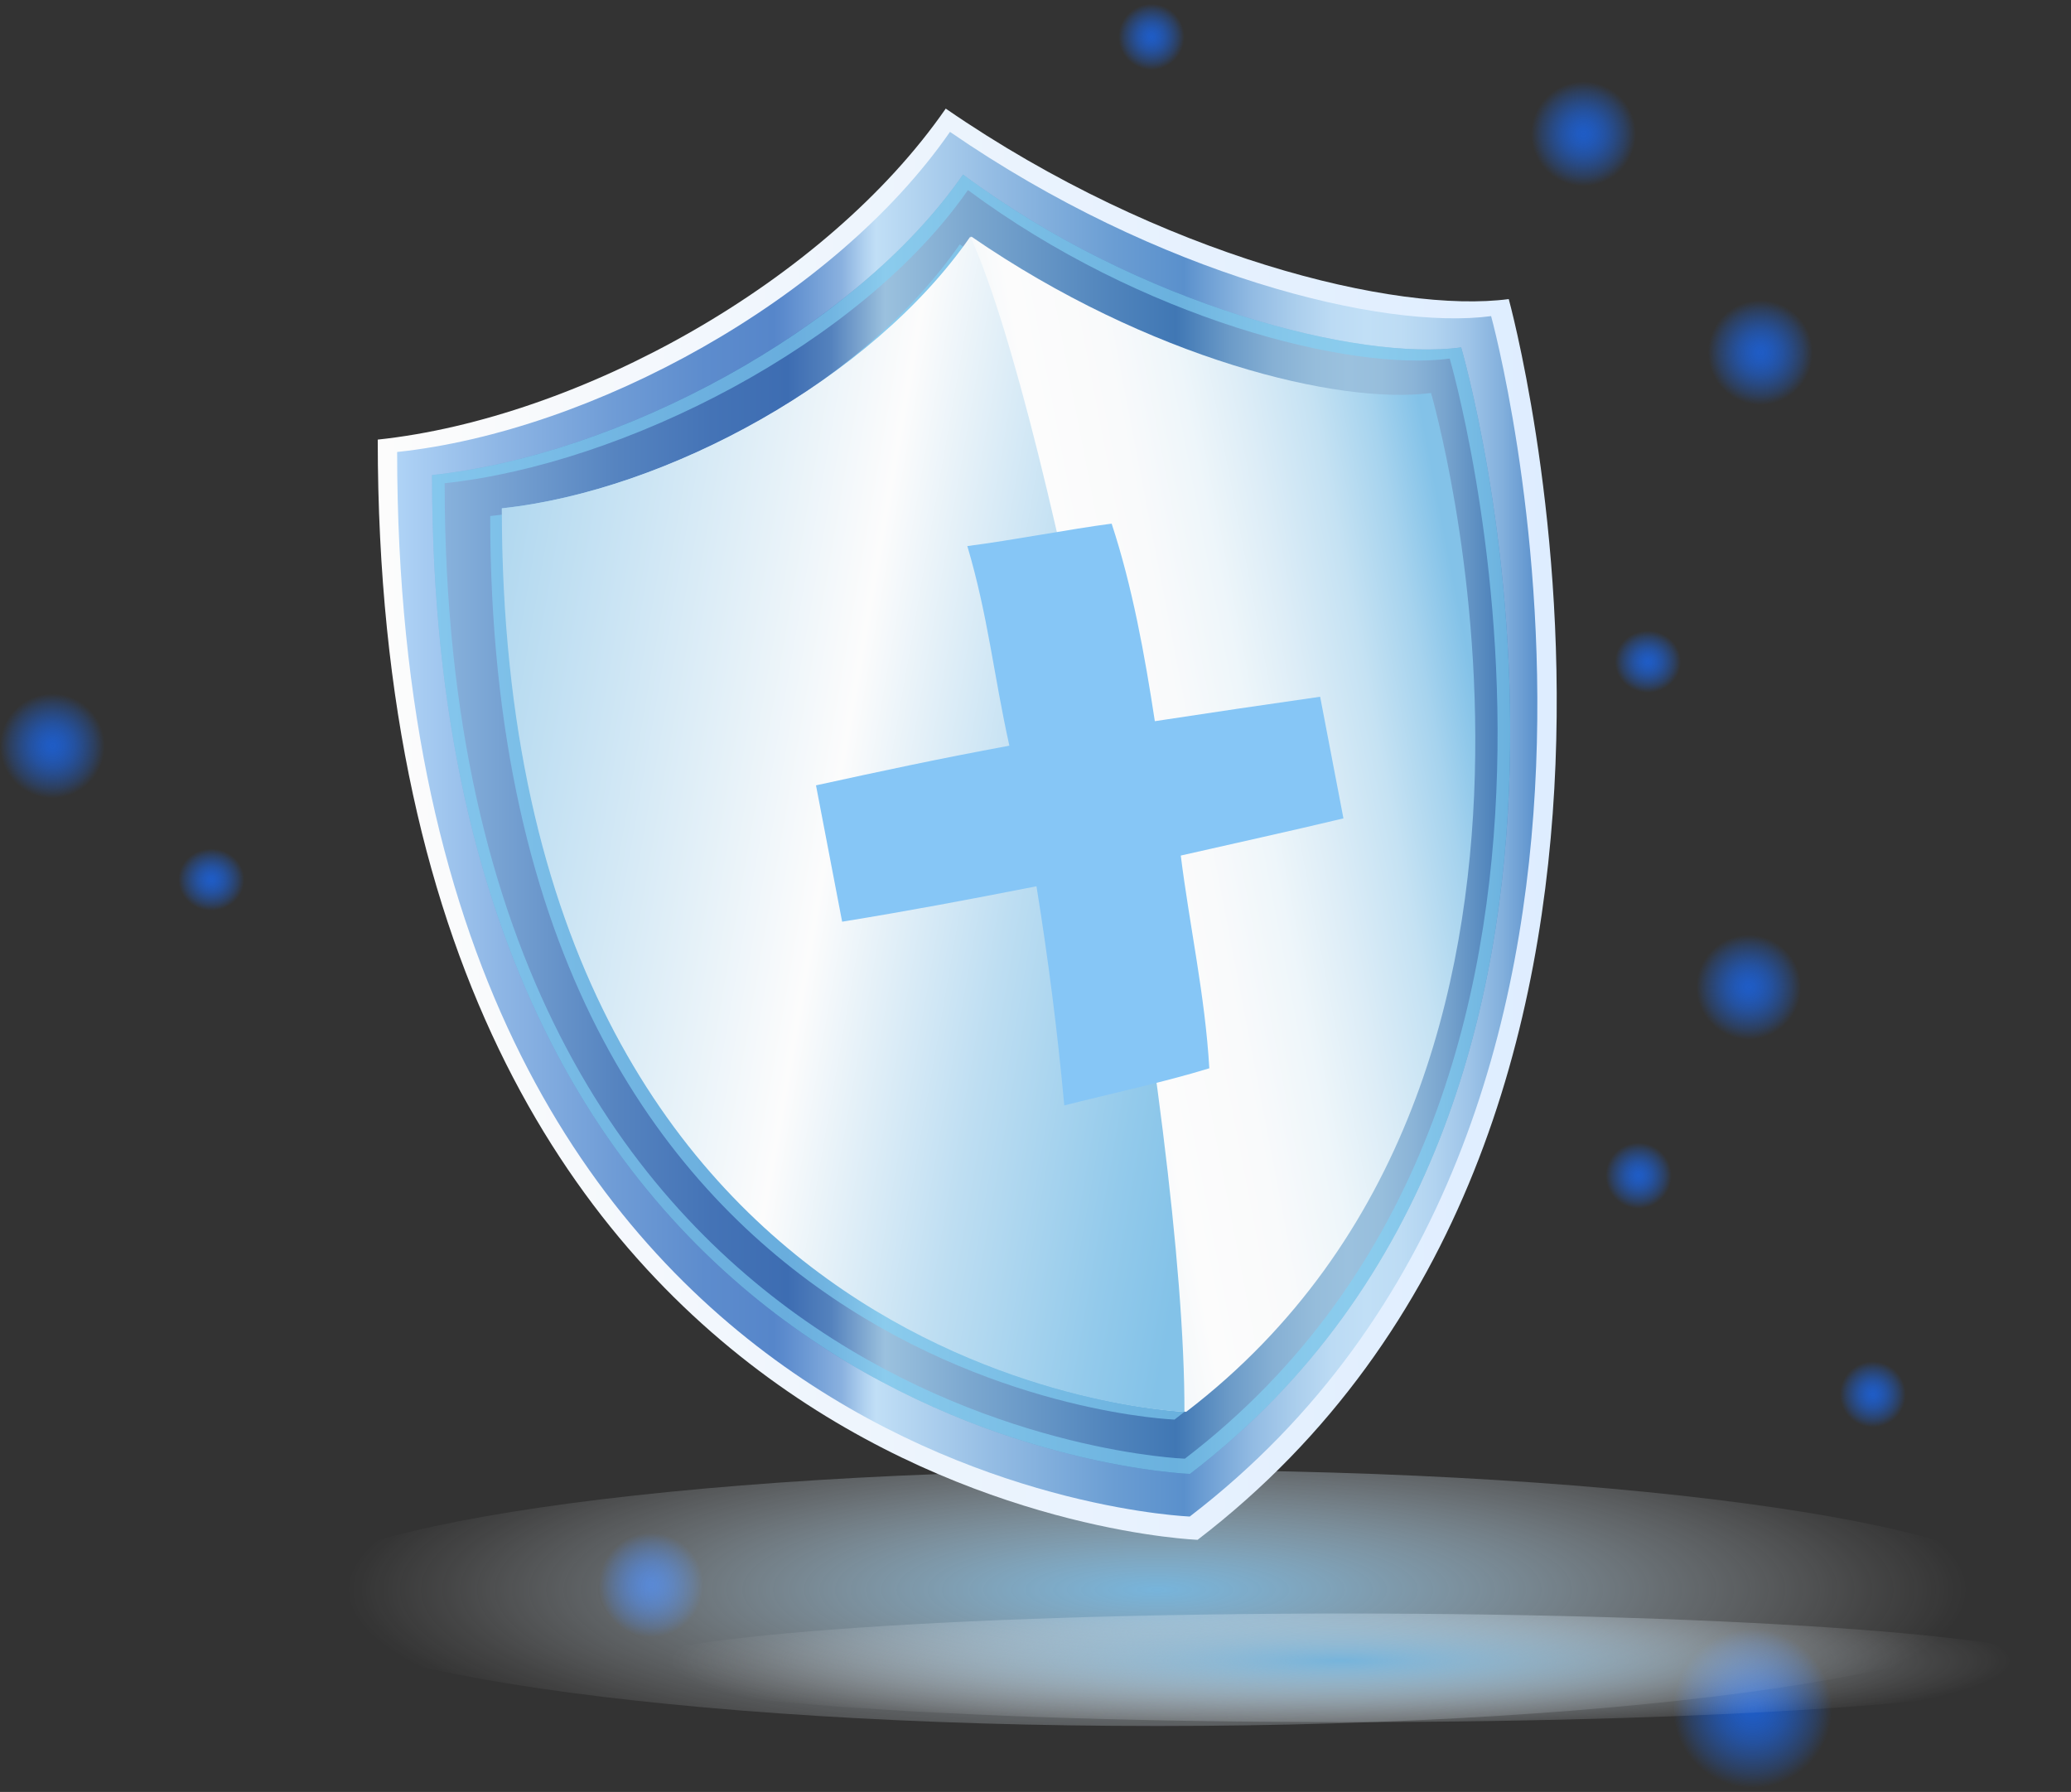
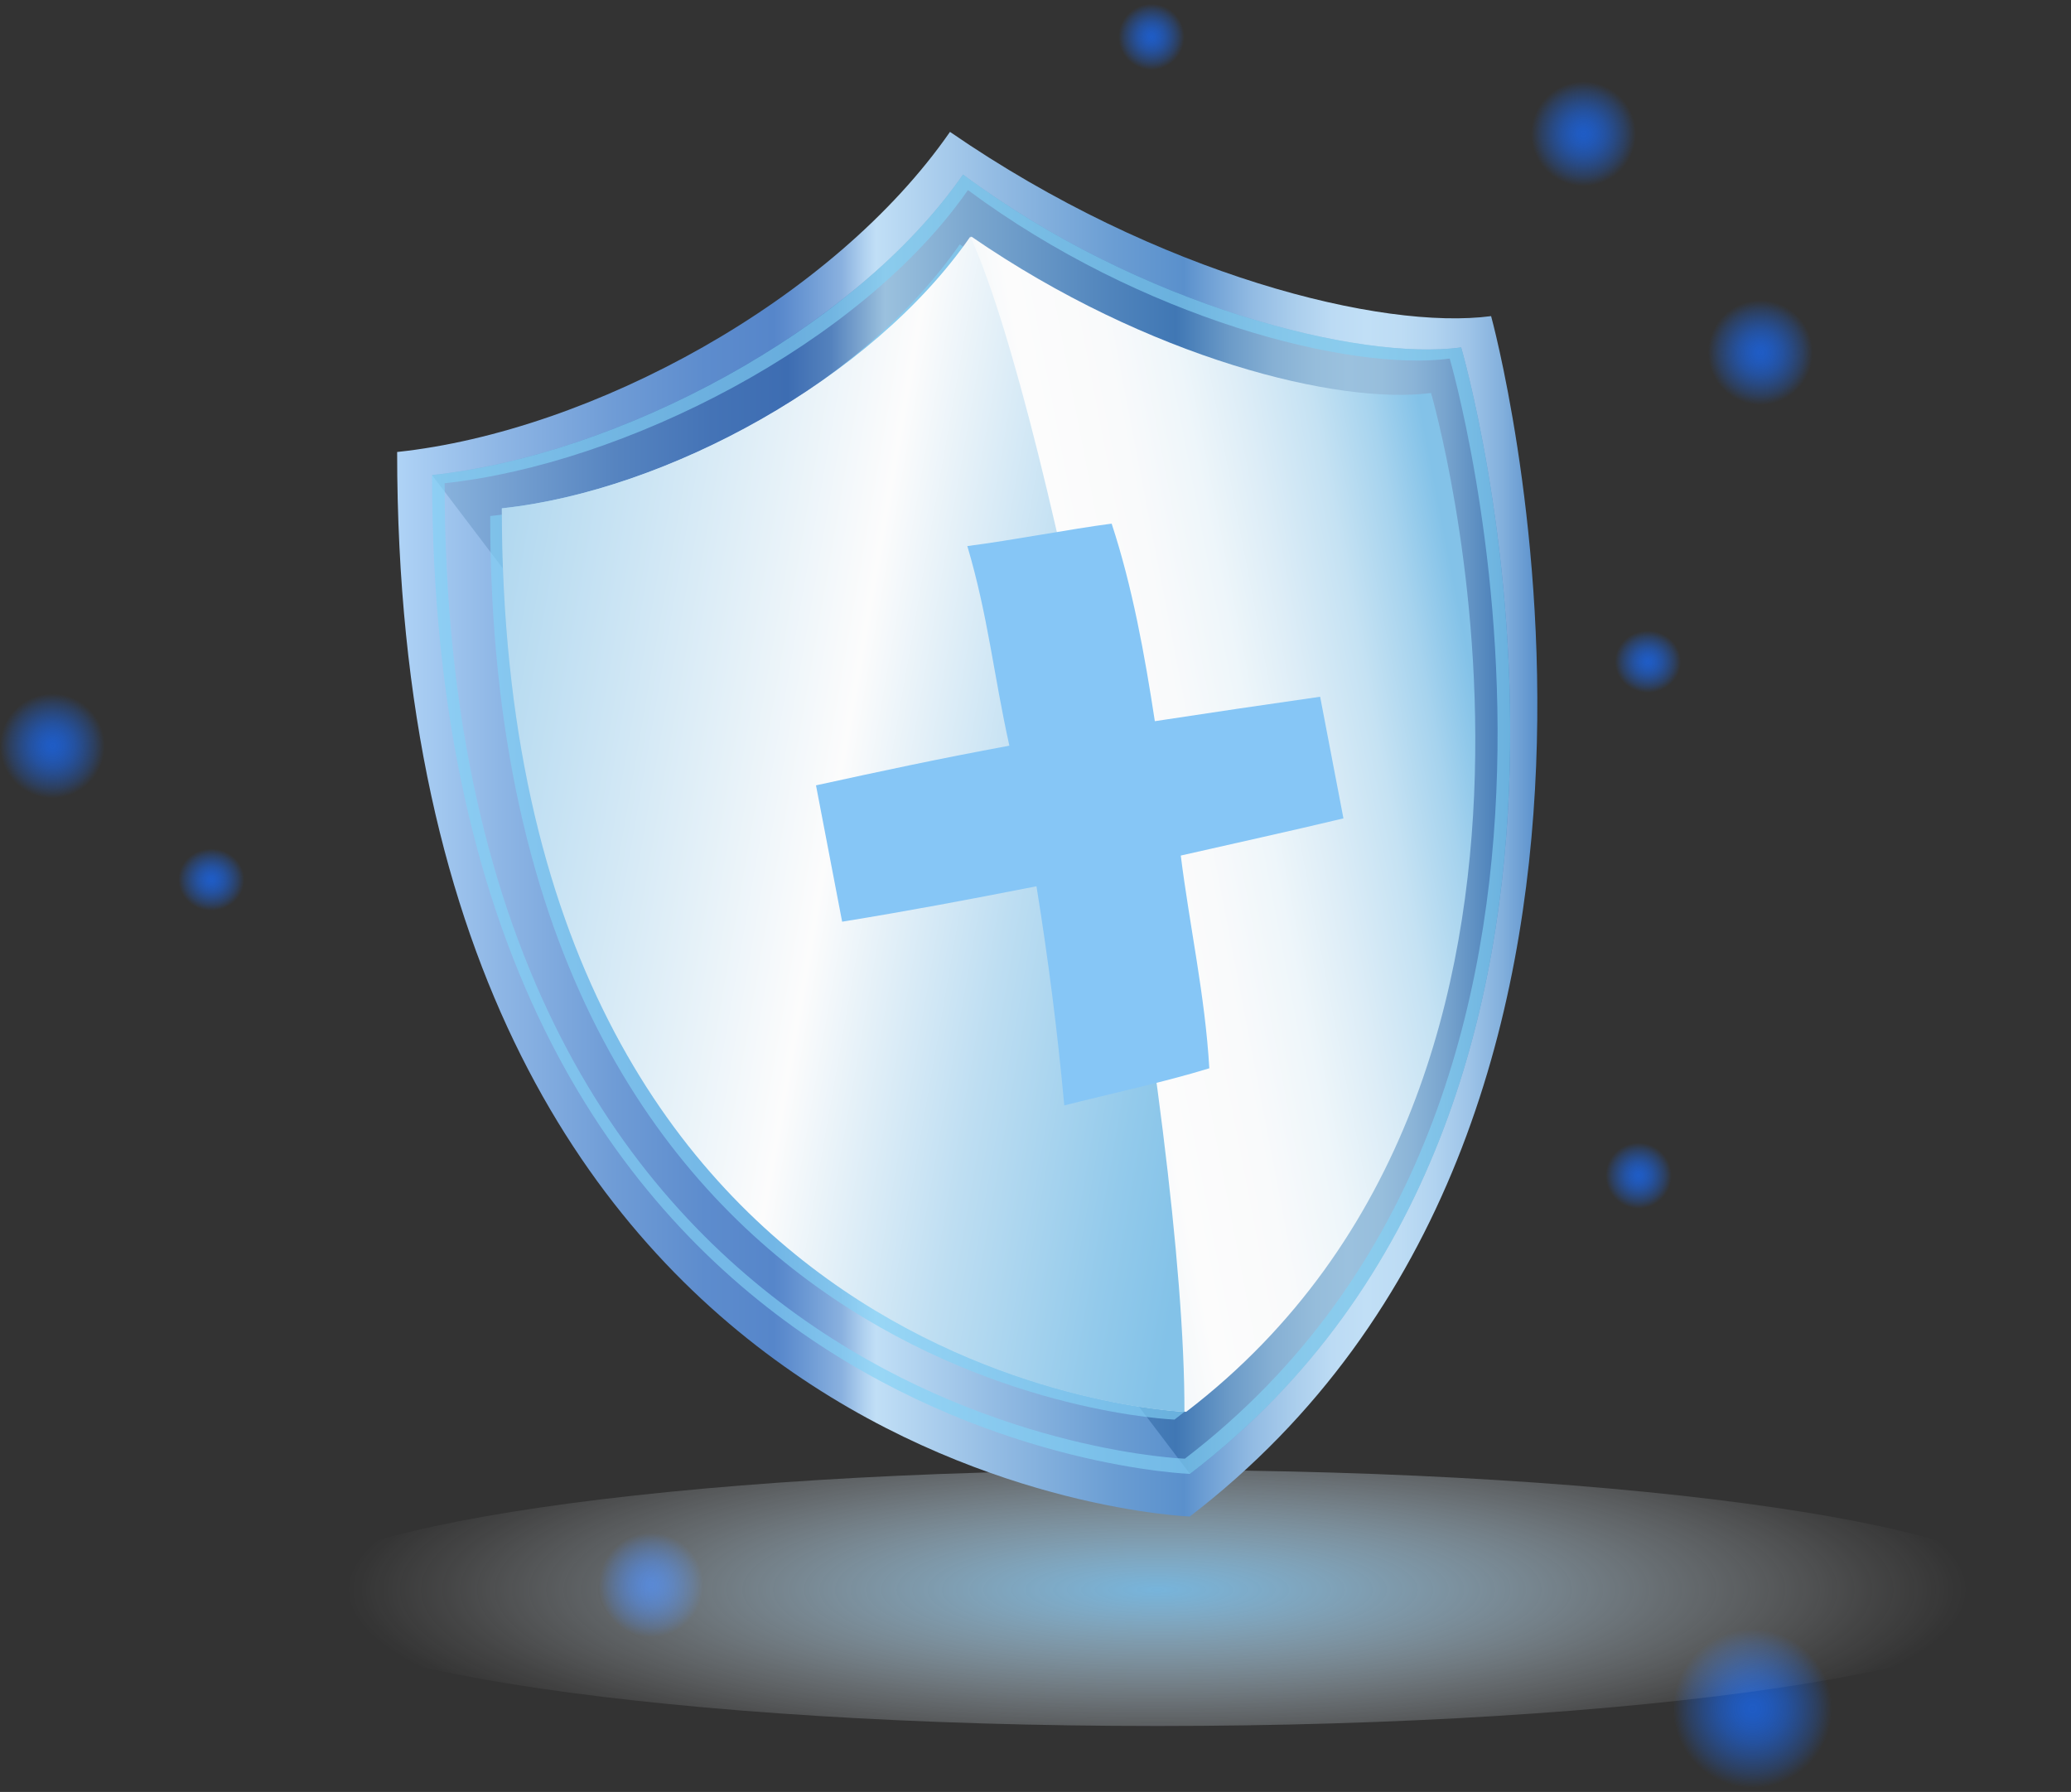
<svg xmlns="http://www.w3.org/2000/svg" width="445" height="385" viewBox="0 0 445 385" fill="none">
  <rect x="0" y="0" width="445" height="385" fill="#333333" stroke="none" />
-   <path style="mix-blend-mode:screen" d="M375.75 223.333C381.963 223.333 387 218.297 387 212.083C387 205.87 381.963 200.833 375.75 200.833C369.537 200.833 364.5 205.87 364.5 212.083C364.5 218.297 369.537 223.333 375.75 223.333Z" fill="url(#paint0_radial_954_7166)" />
  <path style="mix-blend-mode:screen" d="M144.194 350.915C149.933 348.561 152.677 342.001 150.323 336.262C147.969 330.523 141.409 327.779 135.67 330.133C129.932 332.487 127.187 339.047 129.541 344.786C131.895 350.524 138.455 353.269 144.194 350.915Z" fill="url(#paint1_radial_954_7166)" />
  <path style="mix-blend-mode:screen" d="M378.25 87C384.463 87 389.5 81.963 389.5 75.75C389.5 69.537 384.463 64.5 378.25 64.5C372.037 64.5 367 69.537 367 75.75C367 81.963 372.037 87 378.25 87Z" fill="url(#paint2_radial_954_7166)" />
  <path style="mix-blend-mode:screen" d="M340.25 40C346.463 40 351.5 34.963 351.5 28.75C351.5 22.537 346.463 17.5 340.25 17.5C334.037 17.5 329 22.537 329 28.75C329 34.963 334.037 40 340.25 40Z" fill="url(#paint3_radial_954_7166)" />
-   <path style="mix-blend-mode:screen" d="M402.417 306.667C406.329 306.667 409.5 303.495 409.5 299.583C409.5 295.671 406.329 292.5 402.417 292.5C398.505 292.5 395.333 295.671 395.333 299.583C395.333 303.495 398.505 306.667 402.417 306.667Z" fill="url(#paint4_radial_954_7166)" />
  <path style="mix-blend-mode:screen" d="M352.083 259.667C355.995 259.667 359.167 256.495 359.167 252.583C359.167 248.671 355.995 245.5 352.083 245.5C348.171 245.5 345 248.671 345 252.583C345 256.495 348.171 259.667 352.083 259.667Z" fill="url(#paint5_radial_954_7166)" />
  <path style="mix-blend-mode:screen" d="M354.083 148.833C357.995 148.833 361.167 145.849 361.167 142.167C361.167 138.485 357.995 135.5 354.083 135.5C350.171 135.5 347 138.485 347 142.167C347 145.849 350.171 148.833 354.083 148.833Z" fill="url(#paint6_radial_954_7166)" />
  <path style="mix-blend-mode:screen" d="M247.417 15C251.329 15 254.5 11.829 254.5 7.917C254.5 4.005 251.329 0.833 247.417 0.833C243.505 0.833 240.333 4.005 240.333 7.917C240.333 11.829 243.505 15 247.417 15Z" fill="url(#paint7_radial_954_7166)" />
  <path style="mix-blend-mode:screen" d="M45.417 195.666C49.329 195.666 52.5 192.682 52.5 189C52.5 185.318 49.329 182.333 45.417 182.333C41.505 182.333 38.333 185.318 38.333 189C38.333 192.682 41.505 195.666 45.417 195.666Z" fill="url(#paint8_radial_954_7166)" />
  <path style="mix-blend-mode:screen" d="M376.583 384.167C386.018 384.167 393.667 376.518 393.667 367.083C393.667 357.648 386.018 350 376.583 350C367.148 350 359.5 357.648 359.5 367.083C359.5 376.518 367.148 384.167 376.583 384.167Z" fill="url(#paint9_radial_954_7166)" />
  <path style="mix-blend-mode:screen" d="M11.25 171.5C17.463 171.5 22.5 166.463 22.5 160.25C22.5 154.037 17.463 149 11.25 149C5.037 149 0 154.037 0 160.25C0 166.463 5.037 171.5 11.25 171.5Z" fill="url(#paint10_radial_954_7166)" />
  <path style="mix-blend-mode:multiply" d="M248.667 370.833C352.22 370.833 436.167 358.521 436.167 343.333C436.167 328.145 352.22 315.833 248.667 315.833C145.113 315.833 61.166 328.145 61.166 343.333C61.166 358.521 145.113 370.833 248.667 370.833Z" fill="url(#paint11_radial_954_7166)" />
-   <path style="mix-blend-mode:multiply" d="M289.083 370C374.917 370 444.5 364.777 444.5 358.334C444.5 351.89 374.917 346.667 289.083 346.667C203.249 346.667 133.667 351.89 133.667 358.334C133.667 364.777 203.249 370 289.083 370Z" fill="url(#paint12_radial_954_7166)" />
-   <path d="M81.166 94.45C124.44 89.843 177.366 60.645 203.214 23.333C249.494 55.225 300.147 67.465 324.187 64.257C324.187 64.257 373.254 241.977 257.331 330.833C257.316 330.809 81.166 324.591 81.166 94.45Z" fill="url(#paint13_linear_954_7166)" />
  <path d="M85.334 97.11C127.192 92.646 179.124 64.401 204.126 28.333C248.89 59.188 297.145 71.019 320.397 67.919C320.397 67.919 367.769 239.862 255.641 325.833C255.641 325.778 85.334 319.768 85.334 97.11Z" fill="url(#paint14_linear_954_7166)" />
-   <path d="M92.834 102.069C132.208 97.881 183.409 71.374 206.921 37.5C245.08 65.805 292.089 77.565 313.967 74.654C313.967 74.654 361.181 235.993 255.691 316.667C255.691 316.667 92.834 311.02 92.834 102.069Z" fill="url(#paint15_linear_954_7166)" />
+   <path d="M92.834 102.069C132.208 97.881 183.409 71.374 206.921 37.5C245.08 65.805 292.089 77.565 313.967 74.654C313.967 74.654 361.181 235.993 255.691 316.667Z" fill="url(#paint15_linear_954_7166)" />
  <g style="mix-blend-mode:multiply" opacity="0.64">
    <path d="M313.967 74.654C292.089 77.565 245.08 65.805 206.921 37.5C183.409 71.413 132.208 97.881 92.834 102.069C92.834 311.02 255.691 316.667 255.691 316.667C361.181 235.993 313.967 74.654 313.967 74.654ZM254.594 313.402C254.594 313.402 95.542 307.881 95.542 103.82C133.992 99.734 185.012 73.913 207.979 40.836C245.245 68.479 290.138 79.891 311.503 77.044C311.503 77.044 357.612 234.621 254.594 313.402Z" fill="#82D2F6" />
  </g>
  <g style="mix-blend-mode:multiply" opacity="0.64">
    <path d="M105.333 110.872C140.891 107.094 185.002 83.114 206.229 52.5C244.255 78.689 285.236 88.738 304.989 86.104C304.989 86.104 347.618 232.035 252.374 305C252.374 304.968 105.333 299.873 105.333 110.872Z" fill="#82D2F6" />
  </g>
  <path d="M107.833 109.207C143.391 105.421 187.502 81.44 208.729 50.833C246.754 77.022 287.735 87.064 307.489 84.43C307.489 84.43 350.117 230.365 254.881 303.333C254.842 303.309 107.833 298.206 107.833 109.207Z" fill="url(#paint16_linear_954_7166)" />
  <path d="M107.833 109.213C143.308 105.426 187.316 81.443 208.494 50.833C226.031 89.072 254.704 241.198 254.499 303.333C254.499 303.333 107.833 298.229 107.833 109.213Z" fill="url(#paint17_linear_954_7166)" />
  <g style="mix-blend-mode:multiply">
    <path d="M283.662 149.697C272.28 151.318 259.13 153.27 248.142 154.946C245.979 140.781 243.319 126.035 238.86 112.5C229.735 113.704 217.358 116.112 207.854 117.324C212.338 132.487 213.451 144.708 216.884 160.21C201.326 163.098 190.141 165.506 175.333 168.732C177.196 178.5 179.07 188.266 180.954 198.029C195.951 195.582 207.144 193.465 222.71 190.419C225.251 206.095 227.243 221.788 228.685 237.5C237.968 235.139 250.447 232.432 259.848 229.521C258.932 213.861 255.633 199.115 253.715 183.817C264.505 181.354 277.49 178.514 288.667 175.83L283.662 149.697Z" fill="#86C6F6" />
  </g>
  <defs>
    <radialGradient id="paint0_radial_954_7166" cx="0" cy="0" r="1" gradientUnits="userSpaceOnUse" gradientTransform="translate(375.75 212.083) scale(11.25)">
      <stop stop-color="#1F5CC5" />
      <stop offset="0.11" stop-color="#1F5CC5" stop-opacity="0.97" />
      <stop offset="0.26" stop-color="#1F5CC5" stop-opacity="0.88" />
      <stop offset="0.43" stop-color="#1F5CC5" stop-opacity="0.74" />
      <stop offset="0.61" stop-color="#1F5CC5" stop-opacity="0.54" />
      <stop offset="0.81" stop-color="#1F5CC5" stop-opacity="0.29" />
      <stop offset="1" stop-color="#1F5CC5" stop-opacity="0" />
    </radialGradient>
    <radialGradient id="paint1_radial_954_7166" cx="0" cy="0" r="1" gradientUnits="userSpaceOnUse" gradientTransform="translate(139.899 340.536) scale(11.231)">
      <stop stop-color="#1F5CC5" />
      <stop offset="0.11" stop-color="#1F5CC5" stop-opacity="0.97" />
      <stop offset="0.26" stop-color="#1F5CC5" stop-opacity="0.88" />
      <stop offset="0.43" stop-color="#1F5CC5" stop-opacity="0.74" />
      <stop offset="0.61" stop-color="#1F5CC5" stop-opacity="0.54" />
      <stop offset="0.81" stop-color="#1F5CC5" stop-opacity="0.29" />
      <stop offset="1" stop-color="#1F5CC5" stop-opacity="0" />
    </radialGradient>
    <radialGradient id="paint2_radial_954_7166" cx="0" cy="0" r="1" gradientUnits="userSpaceOnUse" gradientTransform="translate(378.25 75.75) scale(11.25)">
      <stop stop-color="#1F5CC5" />
      <stop offset="0.11" stop-color="#1F5CC5" stop-opacity="0.97" />
      <stop offset="0.26" stop-color="#1F5CC5" stop-opacity="0.88" />
      <stop offset="0.43" stop-color="#1F5CC5" stop-opacity="0.74" />
      <stop offset="0.61" stop-color="#1F5CC5" stop-opacity="0.54" />
      <stop offset="0.81" stop-color="#1F5CC5" stop-opacity="0.29" />
      <stop offset="1" stop-color="#1F5CC5" stop-opacity="0" />
    </radialGradient>
    <radialGradient id="paint3_radial_954_7166" cx="0" cy="0" r="1" gradientUnits="userSpaceOnUse" gradientTransform="translate(340.25 28.75) scale(11.25)">
      <stop stop-color="#1F5CC5" />
      <stop offset="0.11" stop-color="#1F5CC5" stop-opacity="0.97" />
      <stop offset="0.26" stop-color="#1F5CC5" stop-opacity="0.88" />
      <stop offset="0.43" stop-color="#1F5CC5" stop-opacity="0.74" />
      <stop offset="0.61" stop-color="#1F5CC5" stop-opacity="0.54" />
      <stop offset="0.81" stop-color="#1F5CC5" stop-opacity="0.29" />
      <stop offset="1" stop-color="#1F5CC5" stop-opacity="0" />
    </radialGradient>
    <radialGradient id="paint4_radial_954_7166" cx="0" cy="0" r="1" gradientUnits="userSpaceOnUse" gradientTransform="translate(402.417 299.583) scale(7.083)">
      <stop stop-color="#1F5CC5" />
      <stop offset="0.11" stop-color="#1F5CC5" stop-opacity="0.97" />
      <stop offset="0.26" stop-color="#1F5CC5" stop-opacity="0.88" />
      <stop offset="0.43" stop-color="#1F5CC5" stop-opacity="0.74" />
      <stop offset="0.61" stop-color="#1F5CC5" stop-opacity="0.54" />
      <stop offset="0.81" stop-color="#1F5CC5" stop-opacity="0.29" />
      <stop offset="1" stop-color="#1F5CC5" stop-opacity="0" />
    </radialGradient>
    <radialGradient id="paint5_radial_954_7166" cx="0" cy="0" r="1" gradientUnits="userSpaceOnUse" gradientTransform="translate(352.083 252.583) scale(7.083)">
      <stop stop-color="#1F5CC5" />
      <stop offset="0.11" stop-color="#1F5CC5" stop-opacity="0.97" />
      <stop offset="0.26" stop-color="#1F5CC5" stop-opacity="0.88" />
      <stop offset="0.43" stop-color="#1F5CC5" stop-opacity="0.74" />
      <stop offset="0.61" stop-color="#1F5CC5" stop-opacity="0.54" />
      <stop offset="0.81" stop-color="#1F5CC5" stop-opacity="0.29" />
      <stop offset="1" stop-color="#1F5CC5" stop-opacity="0" />
    </radialGradient>
    <radialGradient id="paint6_radial_954_7166" cx="0" cy="0" r="1" gradientUnits="userSpaceOnUse" gradientTransform="translate(354.083 142.167) scale(7.083 6.667)">
      <stop stop-color="#1F5CC5" />
      <stop offset="0.11" stop-color="#1F5CC5" stop-opacity="0.97" />
      <stop offset="0.26" stop-color="#1F5CC5" stop-opacity="0.88" />
      <stop offset="0.43" stop-color="#1F5CC5" stop-opacity="0.74" />
      <stop offset="0.61" stop-color="#1F5CC5" stop-opacity="0.54" />
      <stop offset="0.81" stop-color="#1F5CC5" stop-opacity="0.29" />
      <stop offset="1" stop-color="#1F5CC5" stop-opacity="0" />
    </radialGradient>
    <radialGradient id="paint7_radial_954_7166" cx="0" cy="0" r="1" gradientUnits="userSpaceOnUse" gradientTransform="translate(247.417 7.917) scale(7.083)">
      <stop stop-color="#1F5CC5" />
      <stop offset="0.11" stop-color="#1F5CC5" stop-opacity="0.97" />
      <stop offset="0.26" stop-color="#1F5CC5" stop-opacity="0.88" />
      <stop offset="0.43" stop-color="#1F5CC5" stop-opacity="0.74" />
      <stop offset="0.61" stop-color="#1F5CC5" stop-opacity="0.54" />
      <stop offset="0.81" stop-color="#1F5CC5" stop-opacity="0.29" />
      <stop offset="1" stop-color="#1F5CC5" stop-opacity="0" />
    </radialGradient>
    <radialGradient id="paint8_radial_954_7166" cx="0" cy="0" r="1" gradientUnits="userSpaceOnUse" gradientTransform="translate(45.417 189) scale(7.083 6.667)">
      <stop stop-color="#1F5CC5" />
      <stop offset="0.11" stop-color="#1F5CC5" stop-opacity="0.97" />
      <stop offset="0.26" stop-color="#1F5CC5" stop-opacity="0.88" />
      <stop offset="0.43" stop-color="#1F5CC5" stop-opacity="0.74" />
      <stop offset="0.61" stop-color="#1F5CC5" stop-opacity="0.54" />
      <stop offset="0.81" stop-color="#1F5CC5" stop-opacity="0.29" />
      <stop offset="1" stop-color="#1F5CC5" stop-opacity="0" />
    </radialGradient>
    <radialGradient id="paint9_radial_954_7166" cx="0" cy="0" r="1" gradientUnits="userSpaceOnUse" gradientTransform="translate(376.583 367.083) scale(17.083)">
      <stop stop-color="#1F5CC5" />
      <stop offset="0.11" stop-color="#1F5CC5" stop-opacity="0.97" />
      <stop offset="0.26" stop-color="#1F5CC5" stop-opacity="0.88" />
      <stop offset="0.43" stop-color="#1F5CC5" stop-opacity="0.74" />
      <stop offset="0.61" stop-color="#1F5CC5" stop-opacity="0.54" />
      <stop offset="0.81" stop-color="#1F5CC5" stop-opacity="0.29" />
      <stop offset="1" stop-color="#1F5CC5" stop-opacity="0" />
    </radialGradient>
    <radialGradient id="paint10_radial_954_7166" cx="0" cy="0" r="1" gradientUnits="userSpaceOnUse" gradientTransform="translate(11.25 160.25) scale(11.25)">
      <stop stop-color="#1F5CC5" />
      <stop offset="0.11" stop-color="#1F5CC5" stop-opacity="0.97" />
      <stop offset="0.26" stop-color="#1F5CC5" stop-opacity="0.88" />
      <stop offset="0.43" stop-color="#1F5CC5" stop-opacity="0.74" />
      <stop offset="0.61" stop-color="#1F5CC5" stop-opacity="0.54" />
      <stop offset="0.81" stop-color="#1F5CC5" stop-opacity="0.29" />
      <stop offset="1" stop-color="#1F5CC5" stop-opacity="0" />
    </radialGradient>
    <radialGradient id="paint11_radial_954_7166" cx="0" cy="0" r="1" gradientUnits="userSpaceOnUse" gradientTransform="translate(248.667 341.549) scale(174.37 40.187)">
      <stop stop-color="#77B4DB" />
      <stop offset="0.28" stop-color="#A2CCE7" stop-opacity="0.68" />
      <stop offset="0.63" stop-color="#D4E7F4" stop-opacity="0.32" />
      <stop offset="0.88" stop-color="#F3F8FC" stop-opacity="0.09" />
      <stop offset="1" stop-color="white" stop-opacity="0" />
    </radialGradient>
    <radialGradient id="paint12_radial_954_7166" cx="0" cy="0" r="1" gradientUnits="userSpaceOnUse" gradientTransform="translate(288.12 356.832) scale(144.744 17.154)">
      <stop stop-color="#77B4DB" />
      <stop offset="0.28" stop-color="#A2CCE7" stop-opacity="0.68" />
      <stop offset="0.63" stop-color="#D4E7F4" stop-opacity="0.32" />
      <stop offset="0.88" stop-color="#F3F8FC" stop-opacity="0.09" />
      <stop offset="1" stop-color="white" stop-opacity="0" />
    </radialGradient>
    <linearGradient id="paint13_linear_954_7166" x1="81.166" y1="177.055" x2="334.503" y2="177.055" gradientUnits="userSpaceOnUse">
      <stop stop-color="#FCFCFC" />
      <stop offset="0.4" stop-color="#EEF5FD" />
      <stop offset="1" stop-color="#DEEDFF" />
    </linearGradient>
    <linearGradient id="paint14_linear_954_7166" x1="85.334" y1="177.04" x2="330.338" y2="177.04" gradientUnits="userSpaceOnUse">
      <stop stop-color="#AFD3F6" />
      <stop offset="0.09" stop-color="#8EB6E5" />
      <stop offset="0.19" stop-color="#6F9CD6" />
      <stop offset="0.27" stop-color="#5D8CCD" />
      <stop offset="0.33" stop-color="#5686CA" />
      <stop offset="0.34" stop-color="#5C8BCD" />
      <stop offset="0.36" stop-color="#6D9AD4" />
      <stop offset="0.39" stop-color="#8AB1DF" />
      <stop offset="0.41" stop-color="#B1D2F0" />
      <stop offset="0.42" stop-color="#C1DFF6" />
      <stop offset="0.52" stop-color="#95BDE4" />
      <stop offset="0.63" stop-color="#6A9DD3" />
      <stop offset="0.69" stop-color="#5A90CC" />
      <stop offset="0.71" stop-color="#6E9FD4" />
      <stop offset="0.75" stop-color="#92BBE3" />
      <stop offset="0.79" stop-color="#ACCFED" />
      <stop offset="0.82" stop-color="#BCDBF4" />
      <stop offset="0.85" stop-color="#C1DFF6" />
      <stop offset="0.88" stop-color="#BDDCF4" />
      <stop offset="0.91" stop-color="#B1D3F0" />
      <stop offset="0.94" stop-color="#9EC4E8" />
      <stop offset="0.97" stop-color="#82AFDC" />
      <stop offset="1" stop-color="#5A90CC" />
    </linearGradient>
    <linearGradient id="paint15_linear_954_7166" x1="92.834" y1="177.079" x2="324.499" y2="177.079" gradientUnits="userSpaceOnUse">
      <stop stop-color="#8BB5DE" />
      <stop offset="0.07" stop-color="#75A0D1" />
      <stop offset="0.17" stop-color="#5684C0" />
      <stop offset="0.26" stop-color="#4473B6" />
      <stop offset="0.33" stop-color="#3D6DB2" />
      <stop offset="0.34" stop-color="#4372B5" />
      <stop offset="0.37" stop-color="#5482BD" />
      <stop offset="0.39" stop-color="#719BCA" />
      <stop offset="0.42" stop-color="#9BC1DE" />
      <stop offset="0.5" stop-color="#7BA7CF" />
      <stop offset="0.63" stop-color="#5084BC" />
      <stop offset="0.69" stop-color="#4077B4" />
      <stop offset="0.7" stop-color="#487EB8" />
      <stop offset="0.74" stop-color="#6C9BC8" />
      <stop offset="0.78" stop-color="#86B0D4" />
      <stop offset="0.82" stop-color="#96BDDB" />
      <stop offset="0.85" stop-color="#9BC1DE" />
      <stop offset="0.88" stop-color="#97BEDC" />
      <stop offset="0.91" stop-color="#8BB4D7" />
      <stop offset="0.94" stop-color="#78A4CE" />
      <stop offset="0.97" stop-color="#5C8EC1" />
      <stop offset="1" stop-color="#4077B4" />
    </linearGradient>
    <linearGradient id="paint16_linear_954_7166" x1="117.679" y1="199.056" x2="319.229" y2="160.254" gradientUnits="userSpaceOnUse">
      <stop stop-color="#83C2E8" />
      <stop offset="0.22" stop-color="#ADD6EF" />
      <stop offset="0.6" stop-color="#FCFCFC" />
      <stop offset="0.69" stop-color="#F9FAFB" />
      <stop offset="0.76" stop-color="#EEF6FA" />
      <stop offset="0.82" stop-color="#DDEDF7" />
      <stop offset="0.89" stop-color="#C5E2F3" />
      <stop offset="0.95" stop-color="#A6D3EE" />
      <stop offset="1" stop-color="#83C2E8" />
    </linearGradient>
    <linearGradient id="paint17_linear_954_7166" x1="47.39" y1="145.085" x2="268.798" y2="183.708" gradientUnits="userSpaceOnUse">
      <stop stop-color="#83C2E8" />
      <stop offset="0.22" stop-color="#ADD6EF" />
      <stop offset="0.6" stop-color="#FCFCFC" />
      <stop offset="0.78" stop-color="#BEDEF2" />
      <stop offset="0.93" stop-color="#93CAEB" />
      <stop offset="1" stop-color="#83C2E8" />
    </linearGradient>
  </defs>
</svg>